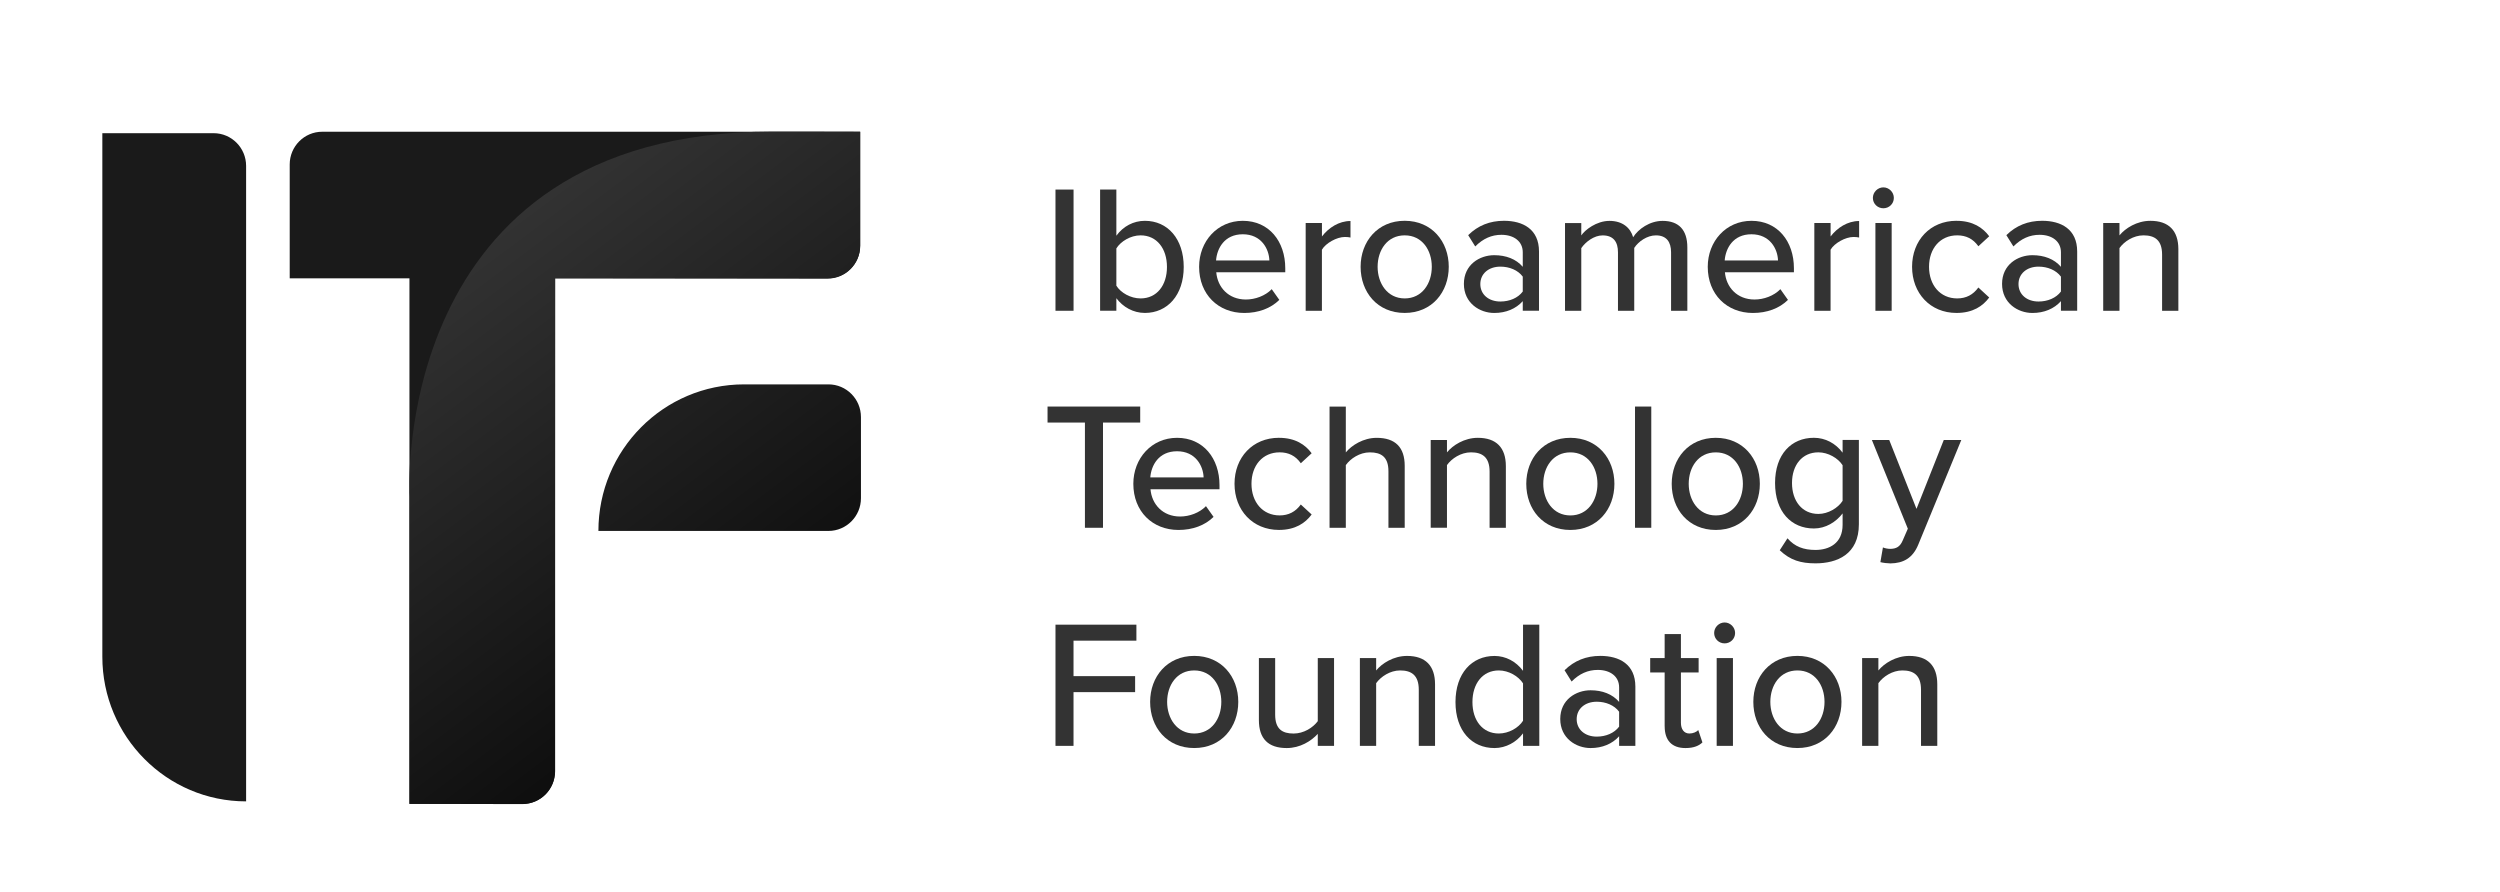
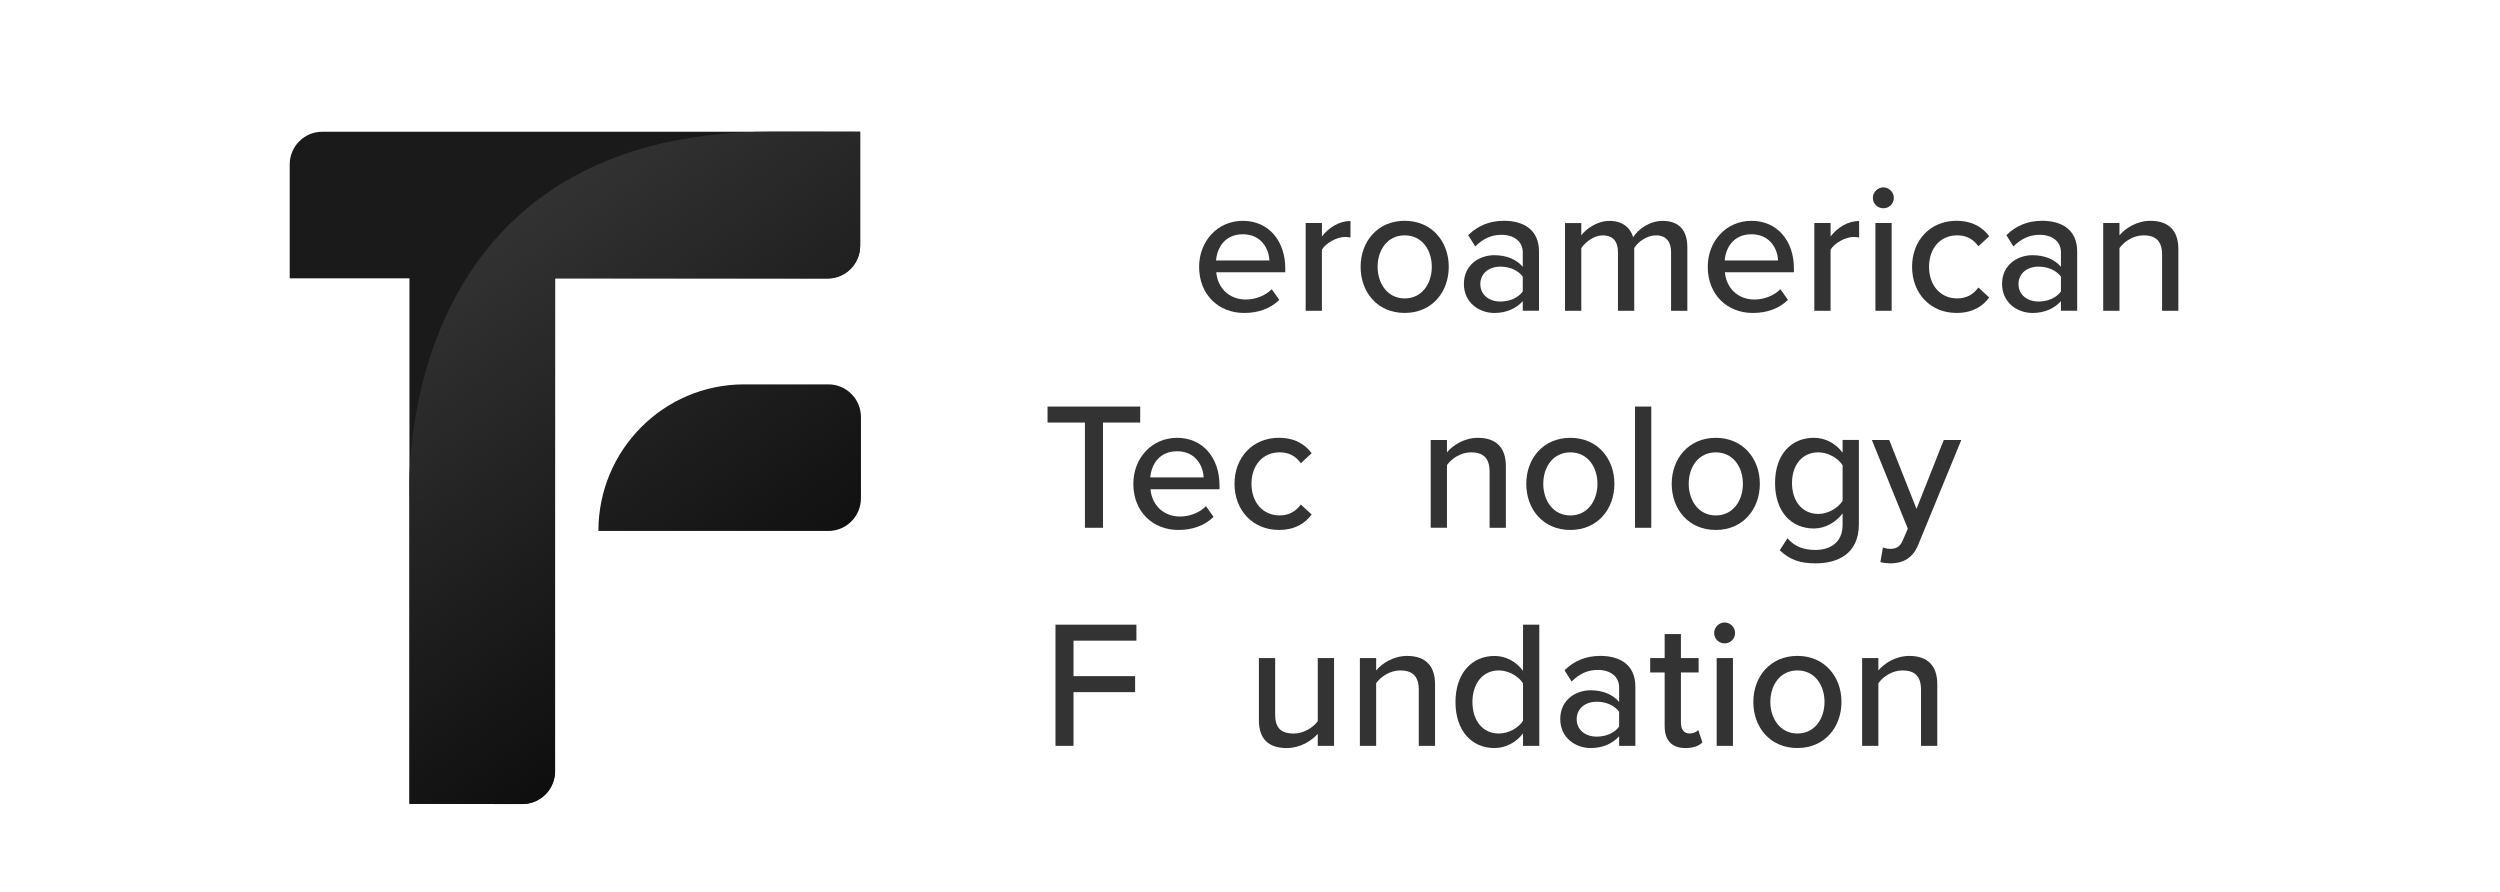
<svg xmlns="http://www.w3.org/2000/svg" width="171" height="61" viewBox="0 0 171 61" fill="none">
  <g clip-path="url(#clip0_2374_213)">
-     <path d="M72.195 21.257V12.966H73.431V21.257H72.195Z" fill="#333333" />
-     <path d="M75.247 21.257V12.966H76.359V16.123C76.829 15.476 77.533 15.104 78.311 15.104C79.868 15.104 80.967 16.336 80.967 18.261C80.967 20.186 79.854 21.405 78.311 21.405C77.508 21.405 76.804 20.994 76.359 20.397V21.255H75.247V21.257ZM76.359 19.541C76.657 20.026 77.336 20.412 78.015 20.412C79.128 20.412 79.82 19.517 79.82 18.261C79.82 17.004 79.128 16.098 78.015 16.098C77.336 16.098 76.655 16.509 76.359 16.992V19.541Z" fill="#333333" />
    <path d="M85.009 15.104C86.801 15.104 87.912 16.509 87.912 18.349V18.623H83.192C83.278 19.642 84.02 20.487 85.219 20.487C85.85 20.487 86.542 20.239 86.986 19.779L87.506 20.513C86.912 21.097 86.072 21.407 85.108 21.407C83.329 21.407 82.019 20.139 82.019 18.25C82.019 16.51 83.266 15.104 85.009 15.104ZM83.18 17.814H86.825C86.8 17.019 86.269 16.024 85.008 16.024C83.746 16.024 83.241 16.994 83.178 17.814H83.18Z" fill="#333333" />
    <path d="M89.308 21.257V15.254H90.421V16.173C90.878 15.577 91.582 15.117 92.373 15.117V16.247C92.262 16.222 92.138 16.209 91.989 16.209C91.434 16.209 90.679 16.631 90.419 17.08V21.257H89.307H89.308Z" fill="#333333" />
    <path d="M104.157 21.257V20.599C103.687 21.122 103.008 21.407 102.206 21.407C101.216 21.407 100.13 20.736 100.13 19.418C100.13 18.101 101.206 17.455 102.206 17.455C103.008 17.455 103.7 17.716 104.157 18.25V17.255C104.157 16.509 103.551 16.061 102.698 16.061C102.019 16.061 101.439 16.323 100.906 16.857L100.424 16.085C101.091 15.427 101.906 15.102 102.87 15.102C104.168 15.102 105.268 15.674 105.268 17.203V21.255H104.155L104.157 21.257ZM104.157 18.921C103.824 18.474 103.243 18.238 102.625 18.238C101.822 18.238 101.254 18.723 101.254 19.431C101.254 20.139 101.822 20.624 102.625 20.624C103.243 20.624 103.824 20.388 104.157 19.941V18.923V18.921Z" fill="#333333" />
    <path d="M114.301 21.257V17.255C114.301 16.559 113.993 16.099 113.264 16.099C112.658 16.099 112.065 16.521 111.782 16.957V21.259H110.669V17.257C110.669 16.561 110.373 16.101 109.619 16.101C109.038 16.101 108.458 16.536 108.16 16.972V21.261H107.047V15.258H108.16V16.103C108.407 15.73 109.198 15.108 110.088 15.108C110.979 15.108 111.522 15.58 111.707 16.227C112.052 15.668 112.843 15.108 113.721 15.108C114.821 15.108 115.414 15.717 115.414 16.923V21.261H114.301V21.257Z" fill="#333333" />
    <path d="M119.801 15.104C121.593 15.104 122.704 16.509 122.704 18.349V18.623H117.984C118.07 19.642 118.812 20.487 120.011 20.487C120.641 20.487 121.333 20.239 121.777 19.779L122.297 20.513C121.704 21.097 120.864 21.407 119.899 21.407C118.12 21.407 116.81 20.139 116.81 18.25C116.81 16.51 118.057 15.104 119.801 15.104ZM117.971 17.814H121.616C121.591 17.019 121.061 16.024 119.799 16.024C118.538 16.024 118.032 16.994 117.969 17.814H117.971Z" fill="#333333" />
    <path d="M124.1 21.257V15.254H125.213V16.173C125.67 15.577 126.374 15.117 127.164 15.117V16.247C127.053 16.222 126.93 16.209 126.781 16.209C126.225 16.209 125.471 16.631 125.211 17.08V21.257H124.098H124.1Z" fill="#333333" />
    <path d="M128.105 13.538C128.105 13.139 128.439 12.816 128.822 12.816C129.206 12.816 129.539 13.139 129.539 13.538C129.539 13.936 129.218 14.246 128.822 14.246C128.426 14.246 128.105 13.936 128.105 13.538ZM128.278 21.257V15.254H129.39V21.257H128.278Z" fill="#333333" />
    <path d="M133.825 15.104C134.949 15.104 135.63 15.577 136.062 16.161L135.32 16.844C134.961 16.334 134.479 16.098 133.874 16.098C132.7 16.098 131.946 17.004 131.946 18.248C131.946 19.492 132.7 20.412 133.874 20.412C134.479 20.412 134.961 20.163 135.32 19.665L136.062 20.349C135.63 20.933 134.949 21.405 133.825 21.405C132.021 21.405 130.786 20.049 130.786 18.248C130.786 16.447 132.023 15.102 133.825 15.102V15.104Z" fill="#333333" />
    <path d="M140.968 21.257V20.599C140.499 21.122 139.819 21.407 139.017 21.407C138.027 21.407 136.941 20.736 136.941 19.418C136.941 18.101 138.017 17.455 139.017 17.455C139.819 17.455 140.511 17.716 140.968 18.25V17.255C140.968 16.509 140.362 16.061 139.509 16.061C138.83 16.061 138.25 16.323 137.717 16.857L137.235 16.085C137.902 15.427 138.717 15.102 139.681 15.102C140.979 15.102 142.079 15.674 142.079 17.203V21.255H140.966L140.968 21.257ZM140.968 18.921C140.635 18.474 140.054 18.238 139.436 18.238C138.633 18.238 138.065 18.723 138.065 19.431C138.065 20.139 138.633 20.624 139.436 20.624C140.054 20.624 140.635 20.388 140.968 19.941V18.923V18.921Z" fill="#333333" />
    <path d="M147.887 21.257V17.415C147.887 16.42 147.38 16.098 146.615 16.098C145.923 16.098 145.292 16.519 144.972 16.968V21.257H143.859V15.254H144.972V16.099C145.368 15.614 146.158 15.104 147.084 15.104C148.344 15.104 149 15.775 149 17.044V21.259H147.887V21.257Z" fill="#333333" />
    <path d="M93.066 18.248C93.066 16.521 94.228 15.102 96.081 15.102C97.933 15.102 99.095 16.519 99.095 18.248C99.095 19.977 97.946 21.405 96.081 21.405C94.215 21.405 93.066 19.988 93.066 18.248ZM97.935 18.248C97.935 17.118 97.281 16.098 96.082 16.098C94.883 16.098 94.229 17.116 94.229 18.248C94.229 19.381 94.896 20.412 96.082 20.412C97.269 20.412 97.935 19.393 97.935 18.248Z" fill="#333333" />
-     <path d="M7 9.11H14.611C15.838 9.11 16.834 10.112 16.834 11.347V54.814C11.406 54.814 7 50.381 7 44.922V9.11Z" fill="#1A1A1A" />
    <path d="M19.816 11.248V19.036H28.006V54.984H35.747C36.975 54.984 37.971 53.981 37.971 52.746V19.036H56.613C57.841 19.036 58.837 18.034 58.837 16.799V9.011H22.04C20.813 9.011 19.816 10.013 19.816 11.248Z" fill="#1A1A1A" />
    <path d="M74.209 36.1V28.903H71.652V27.808H77.99V28.903H75.445V36.1H74.209Z" fill="#333333" />
    <path d="M80.511 29.947C82.303 29.947 83.414 31.351 83.414 33.192V33.466H78.694C78.78 34.484 79.522 35.33 80.721 35.33C81.352 35.33 82.043 35.081 82.488 34.621L83.008 35.355C82.415 35.939 81.574 36.249 80.61 36.249C78.831 36.249 77.52 34.982 77.52 33.093C77.52 31.353 78.768 29.947 80.511 29.947ZM78.682 32.656H82.327C82.302 31.861 81.771 30.866 80.51 30.866C79.248 30.866 78.743 31.836 78.68 32.656H78.682Z" fill="#333333" />
    <path d="M87.481 29.947C88.604 29.947 89.285 30.419 89.717 31.003L88.975 31.686C88.617 31.176 88.135 30.94 87.529 30.94C86.355 30.94 85.601 31.847 85.601 33.091C85.601 34.335 86.355 35.254 87.529 35.254C88.135 35.254 88.617 35.005 88.975 34.508L89.717 35.191C89.285 35.775 88.604 36.247 87.481 36.247C85.676 36.247 84.441 34.892 84.441 33.091C84.441 31.29 85.678 29.945 87.481 29.945V29.947Z" fill="#333333" />
-     <path d="M94.969 36.099V32.234C94.969 31.239 94.462 30.942 93.697 30.942C93.005 30.942 92.374 31.364 92.054 31.812V36.101H90.941V27.81H92.054V30.944C92.45 30.459 93.253 29.948 94.166 29.948C95.439 29.948 96.082 30.596 96.082 31.863V36.101H94.969V36.099Z" fill="#333333" />
    <path d="M101.888 36.099V32.258C101.888 31.263 101.381 30.94 100.616 30.94C99.924 30.94 99.293 31.362 98.973 31.811V36.099H97.86V30.096H98.973V30.942C99.369 30.457 100.159 29.947 101.085 29.947C102.345 29.947 103.001 30.617 103.001 31.886V36.101H101.888V36.099Z" fill="#333333" />
    <path d="M104.397 33.093C104.397 31.365 105.558 29.947 107.411 29.947C109.264 29.947 110.425 31.364 110.425 33.093C110.425 34.821 109.277 36.249 107.411 36.249C105.546 36.249 104.397 34.832 104.397 33.093ZM109.266 33.093C109.266 31.962 108.612 30.942 107.413 30.942C106.214 30.942 105.56 31.96 105.56 33.093C105.56 34.225 106.227 35.256 107.413 35.256C108.599 35.256 109.266 34.237 109.266 33.093Z" fill="#333333" />
    <path d="M111.835 36.1V27.808H112.948V36.1H111.835Z" fill="#333333" />
    <path d="M114.345 33.093C114.345 31.365 115.506 29.947 117.359 29.947C119.212 29.947 120.373 31.364 120.373 33.093C120.373 34.821 119.224 36.249 117.359 36.249C115.493 36.249 114.345 34.832 114.345 33.093ZM119.214 33.093C119.214 31.962 118.56 30.942 117.361 30.942C116.162 30.942 115.508 31.96 115.508 33.093C115.508 34.225 116.174 35.256 117.361 35.256C118.547 35.256 119.214 34.237 119.214 33.093Z" fill="#333333" />
    <path d="M122.265 36.821C122.76 37.392 123.366 37.616 124.181 37.616C125.107 37.616 126.034 37.169 126.034 35.899V35.117C125.577 35.714 124.873 36.148 124.07 36.148C122.525 36.148 121.414 35.005 121.414 33.04C121.414 31.075 122.527 29.945 124.07 29.945C124.848 29.945 125.552 30.318 126.034 30.963V30.093H127.147V35.86C127.147 37.924 125.652 38.533 124.181 38.533C123.179 38.533 122.452 38.322 121.735 37.637L122.265 36.817V36.821ZM126.034 31.823C125.726 31.338 125.045 30.94 124.378 30.94C123.265 30.94 122.573 31.811 122.573 33.04C122.573 34.27 123.265 35.153 124.378 35.153C125.045 35.153 125.726 34.742 126.034 34.257V31.822V31.823Z" fill="#333333" />
    <path d="M128.79 37.443C128.926 37.504 129.136 37.542 129.284 37.542C129.693 37.542 129.964 37.405 130.15 36.958L130.496 36.163L128.037 30.096H129.223L131.089 34.807L132.954 30.096H134.153L131.213 37.244C130.829 38.189 130.175 38.524 129.309 38.537C129.125 38.537 128.79 38.499 128.618 38.45L128.792 37.443H128.79Z" fill="#333333" />
    <path d="M72.195 51.018V42.727H77.73V43.821H73.429V46.246H77.642V47.34H73.429V51.019H72.193L72.195 51.018Z" fill="#333333" />
-     <path d="M78.669 48.009C78.669 46.282 79.831 44.863 81.684 44.863C83.537 44.863 84.698 46.28 84.698 48.009C84.698 49.738 83.549 51.166 81.684 51.166C79.818 51.166 78.669 49.748 78.669 48.009ZM83.538 48.009C83.538 46.878 82.884 45.858 81.685 45.858C80.487 45.858 79.832 46.877 79.832 48.009C79.832 49.141 80.499 50.172 81.685 50.172C82.872 50.172 83.538 49.154 83.538 48.009Z" fill="#333333" />
    <path d="M90.136 51.018V50.197C89.679 50.695 88.925 51.167 88.011 51.167C86.739 51.167 86.108 50.52 86.108 49.253V45.014H87.221V48.881C87.221 49.877 87.715 50.174 88.481 50.174C89.172 50.174 89.803 49.776 90.136 49.328V45.014H91.249V51.018H90.136Z" fill="#333333" />
    <path d="M97.044 51.018V47.176C97.044 46.181 96.537 45.858 95.772 45.858C95.081 45.858 94.45 46.28 94.129 46.729V51.018H93.016V45.014H94.129V45.86C94.525 45.375 95.315 44.865 96.242 44.865C97.501 44.865 98.157 45.535 98.157 46.804V51.019H97.044V51.018Z" fill="#333333" />
    <path d="M104.175 51.018V50.16C103.731 50.756 103.014 51.167 102.223 51.167C100.666 51.167 99.555 49.986 99.555 48.023C99.555 46.06 100.668 44.867 102.223 44.867C102.99 44.867 103.695 45.24 104.175 45.885V42.728H105.288V51.019H104.175V51.018ZM104.175 46.741C103.867 46.257 103.198 45.858 102.519 45.858C101.406 45.858 100.715 46.765 100.715 48.021C100.715 49.278 101.406 50.172 102.519 50.172C103.198 50.172 103.867 49.786 104.175 49.301V46.741Z" fill="#333333" />
    <path d="M110.748 51.018V50.36C110.278 50.882 109.599 51.167 108.796 51.167C107.807 51.167 106.721 50.497 106.721 49.179C106.721 47.861 107.796 47.215 108.796 47.215C109.599 47.215 110.291 47.477 110.748 48.011V47.015C110.748 46.269 110.142 45.822 109.289 45.822C108.61 45.822 108.029 46.083 107.497 46.617L107.015 45.845C107.682 45.187 108.497 44.863 109.461 44.863C110.759 44.863 111.859 45.434 111.859 46.963V51.016H110.746L110.748 51.018ZM110.748 48.681C110.415 48.234 109.834 47.998 109.216 47.998C108.413 47.998 107.845 48.483 107.845 49.191C107.845 49.9 108.413 50.385 109.216 50.385C109.834 50.385 110.415 50.149 110.748 49.702V48.683V48.681Z" fill="#333333" />
    <path d="M113.862 49.687V45.995H112.873V45.013H113.862V43.372H114.975V45.013H116.186V45.995H114.975V49.438C114.975 49.86 115.172 50.172 115.556 50.172C115.816 50.172 116.05 50.06 116.161 49.936L116.446 50.782C116.212 51.005 115.866 51.167 115.285 51.167C114.346 51.167 113.864 50.634 113.864 49.687H113.862Z" fill="#333333" />
    <path d="M117.248 43.298C117.248 42.9 117.581 42.577 117.964 42.577C118.348 42.577 118.681 42.9 118.681 43.298C118.681 43.697 118.36 44.007 117.964 44.007C117.568 44.007 117.248 43.697 117.248 43.298ZM117.421 51.018V45.014H118.534V51.018H117.421Z" fill="#333333" />
-     <path d="M119.928 48.009C119.928 46.282 121.089 44.863 122.942 44.863C124.795 44.863 125.957 46.28 125.957 48.009C125.957 49.738 124.808 51.166 122.942 51.166C121.077 51.166 119.928 49.748 119.928 48.009ZM124.797 48.009C124.797 46.878 124.143 45.858 122.944 45.858C121.745 45.858 121.091 46.877 121.091 48.009C121.091 49.141 121.758 50.172 122.944 50.172C124.13 50.172 124.797 49.154 124.797 48.009Z" fill="#333333" />
+     <path d="M119.928 48.009C119.928 46.282 121.089 44.863 122.942 44.863C124.795 44.863 125.957 46.28 125.957 48.009C125.957 49.738 124.808 51.166 122.942 51.166C121.077 51.166 119.928 49.748 119.928 48.009M124.797 48.009C124.797 46.878 124.143 45.858 122.944 45.858C121.745 45.858 121.091 46.877 121.091 48.009C121.091 49.141 121.758 50.172 122.944 50.172C124.13 50.172 124.797 49.154 124.797 48.009Z" fill="#333333" />
    <path d="M131.397 51.018V47.176C131.397 46.181 130.89 45.858 130.125 45.858C129.433 45.858 128.802 46.28 128.481 46.729V51.018H127.369V45.014H128.481V45.86C128.878 45.375 129.668 44.865 130.594 44.865C131.854 44.865 132.51 45.535 132.51 46.804V51.019H131.397V51.018Z" fill="#333333" />
    <path d="M40.931 36.316C40.931 30.779 45.394 26.291 50.897 26.291H56.665C57.893 26.291 58.889 27.293 58.889 28.528V34.079C58.889 35.313 57.893 36.316 56.665 36.316H40.933H40.931ZM28.006 54.984L35.727 55C36.957 55.002 37.955 54.001 37.955 52.764L37.969 19.036L56.61 19.056C57.839 19.056 58.835 18.055 58.835 16.819V9.011C58.835 9.011 58.264 9 52.823 9C26.558 9 28.008 33.965 28.008 33.965V54.982L28.006 54.984Z" fill="url(#paint0_linear_2374_213)" />
  </g>
  <defs>
    <linearGradient id="paint0_linear_2374_213" x1="17.607" y1="-2.918" x2="60.07" y2="53.831" gradientUnits="userSpaceOnUse">
      <stop stop-color="#4D4D4D" />
      <stop offset="1" />
    </linearGradient>
    <clipPath id="clip0_2374_213">
      <rect width="142" height="46" fill="white" transform="translate(7 9)" />
    </clipPath>
  </defs>
</svg>